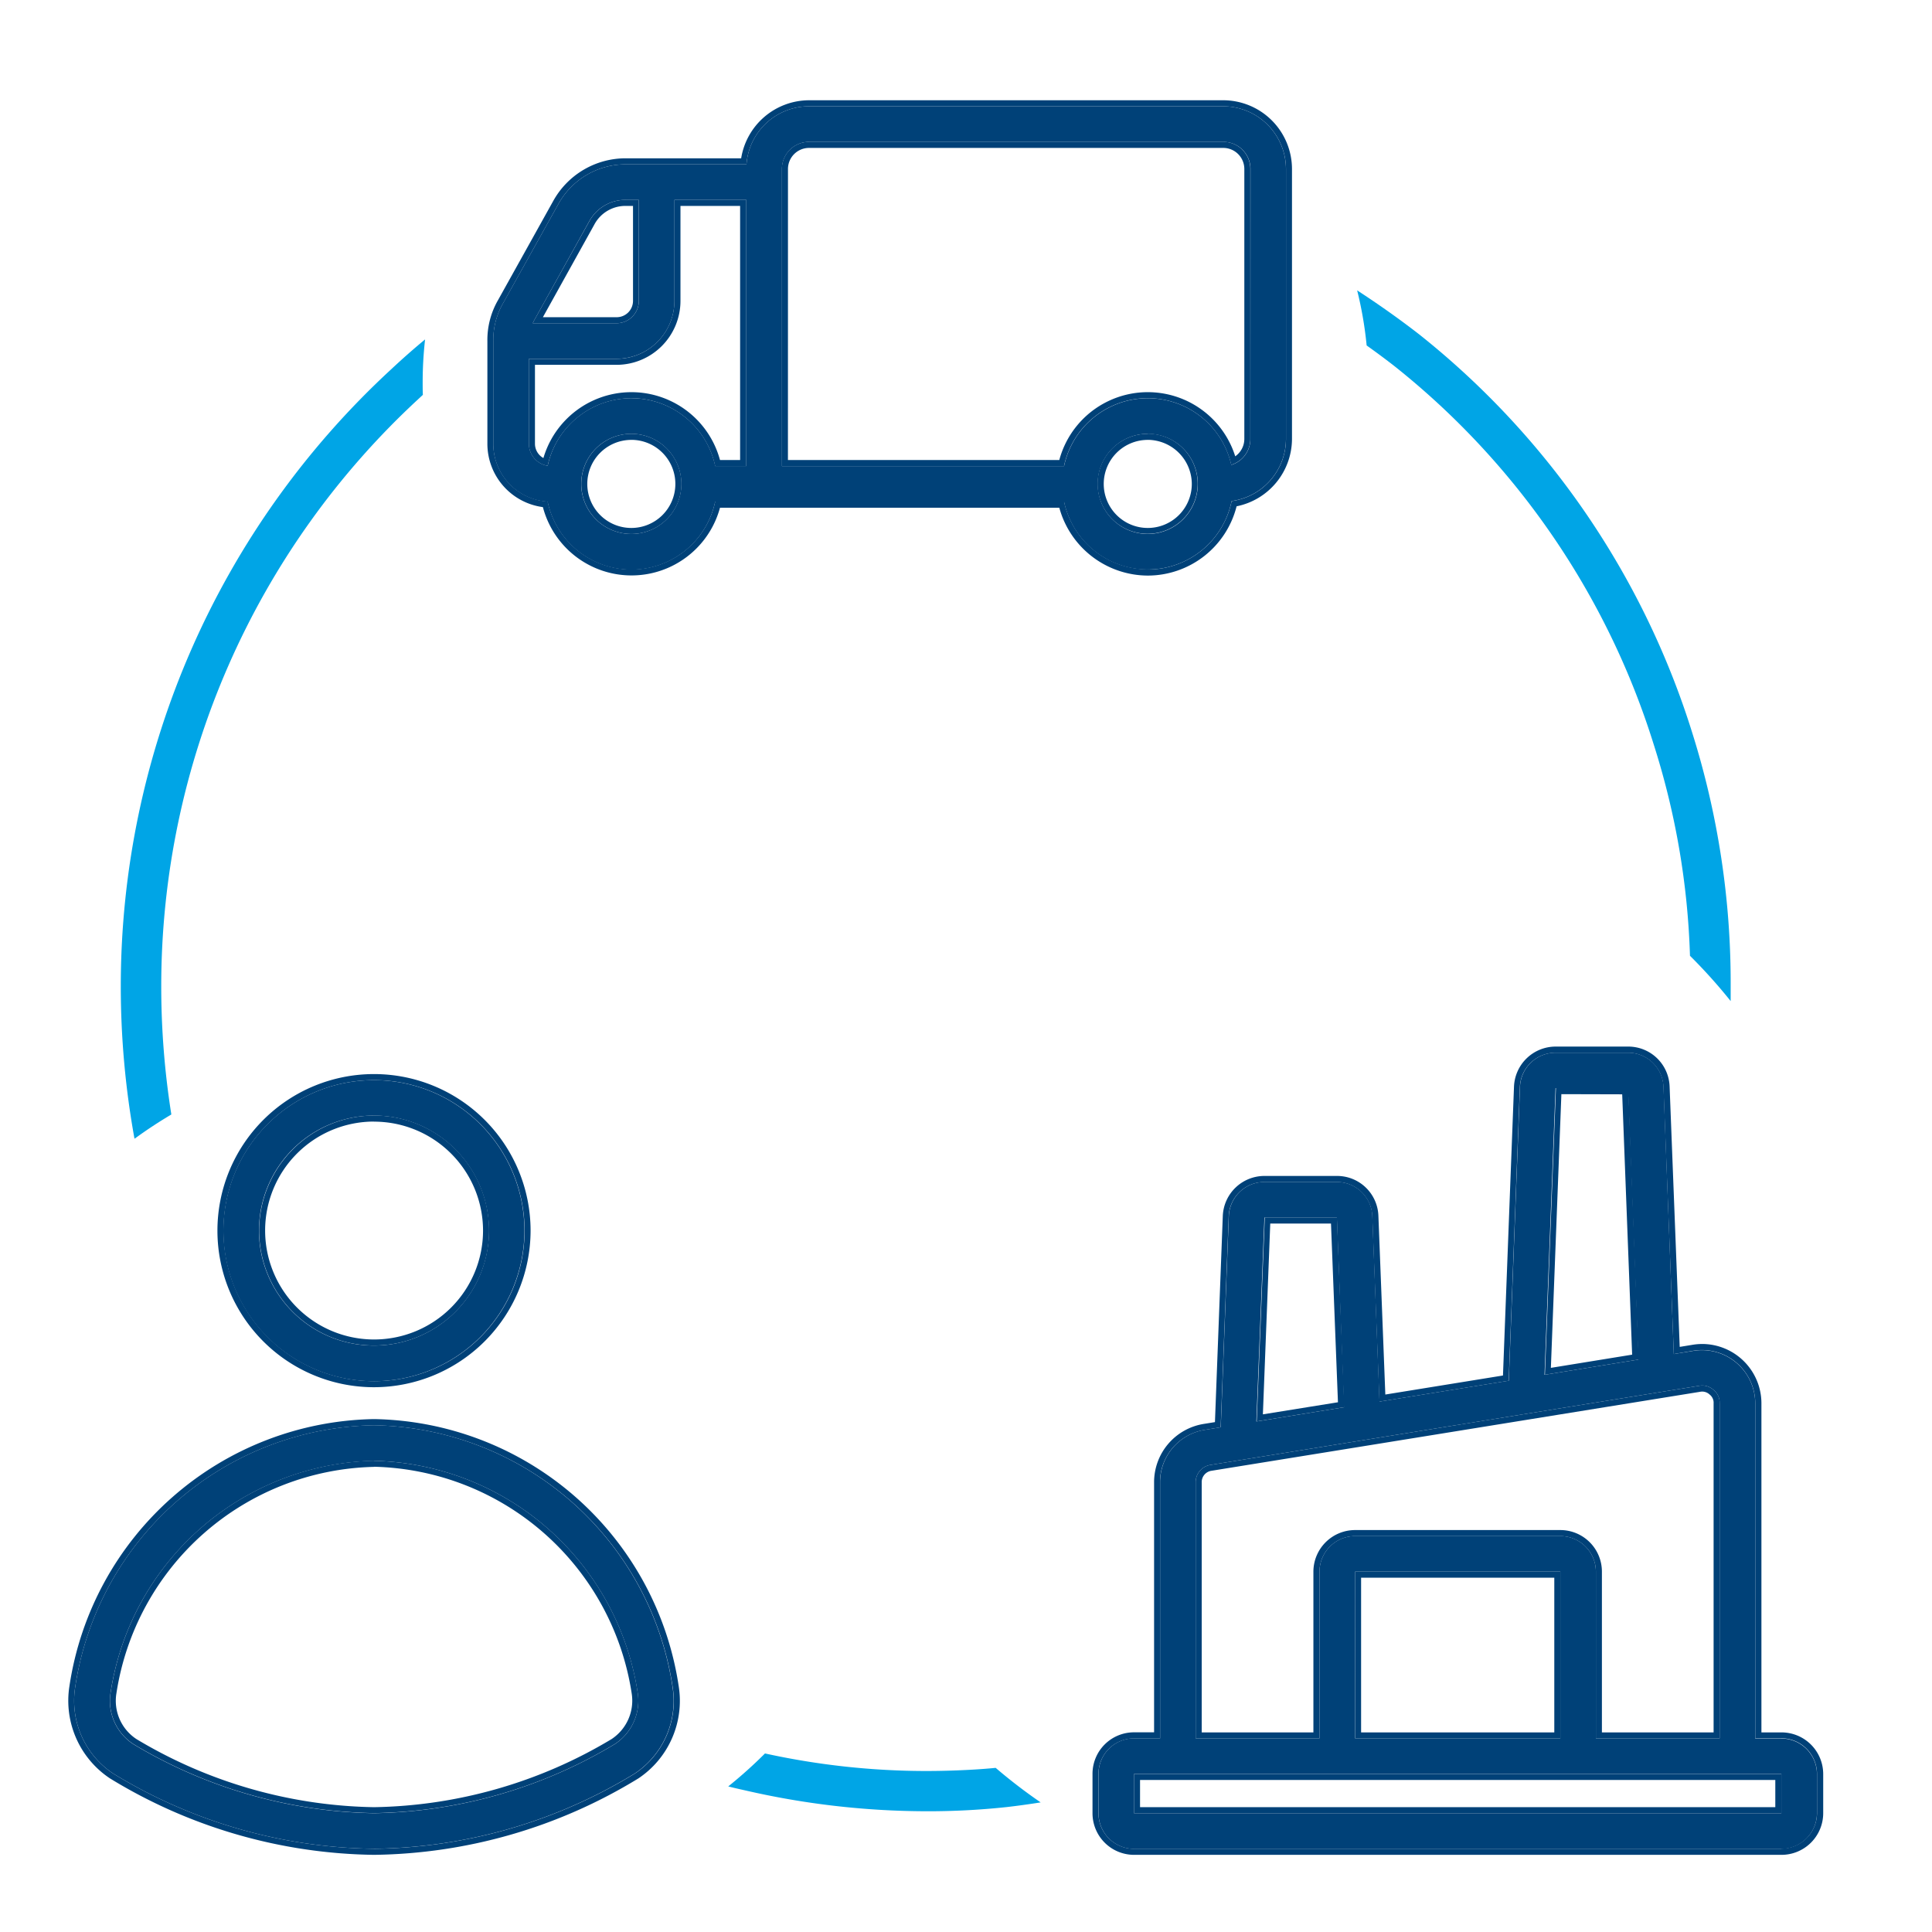
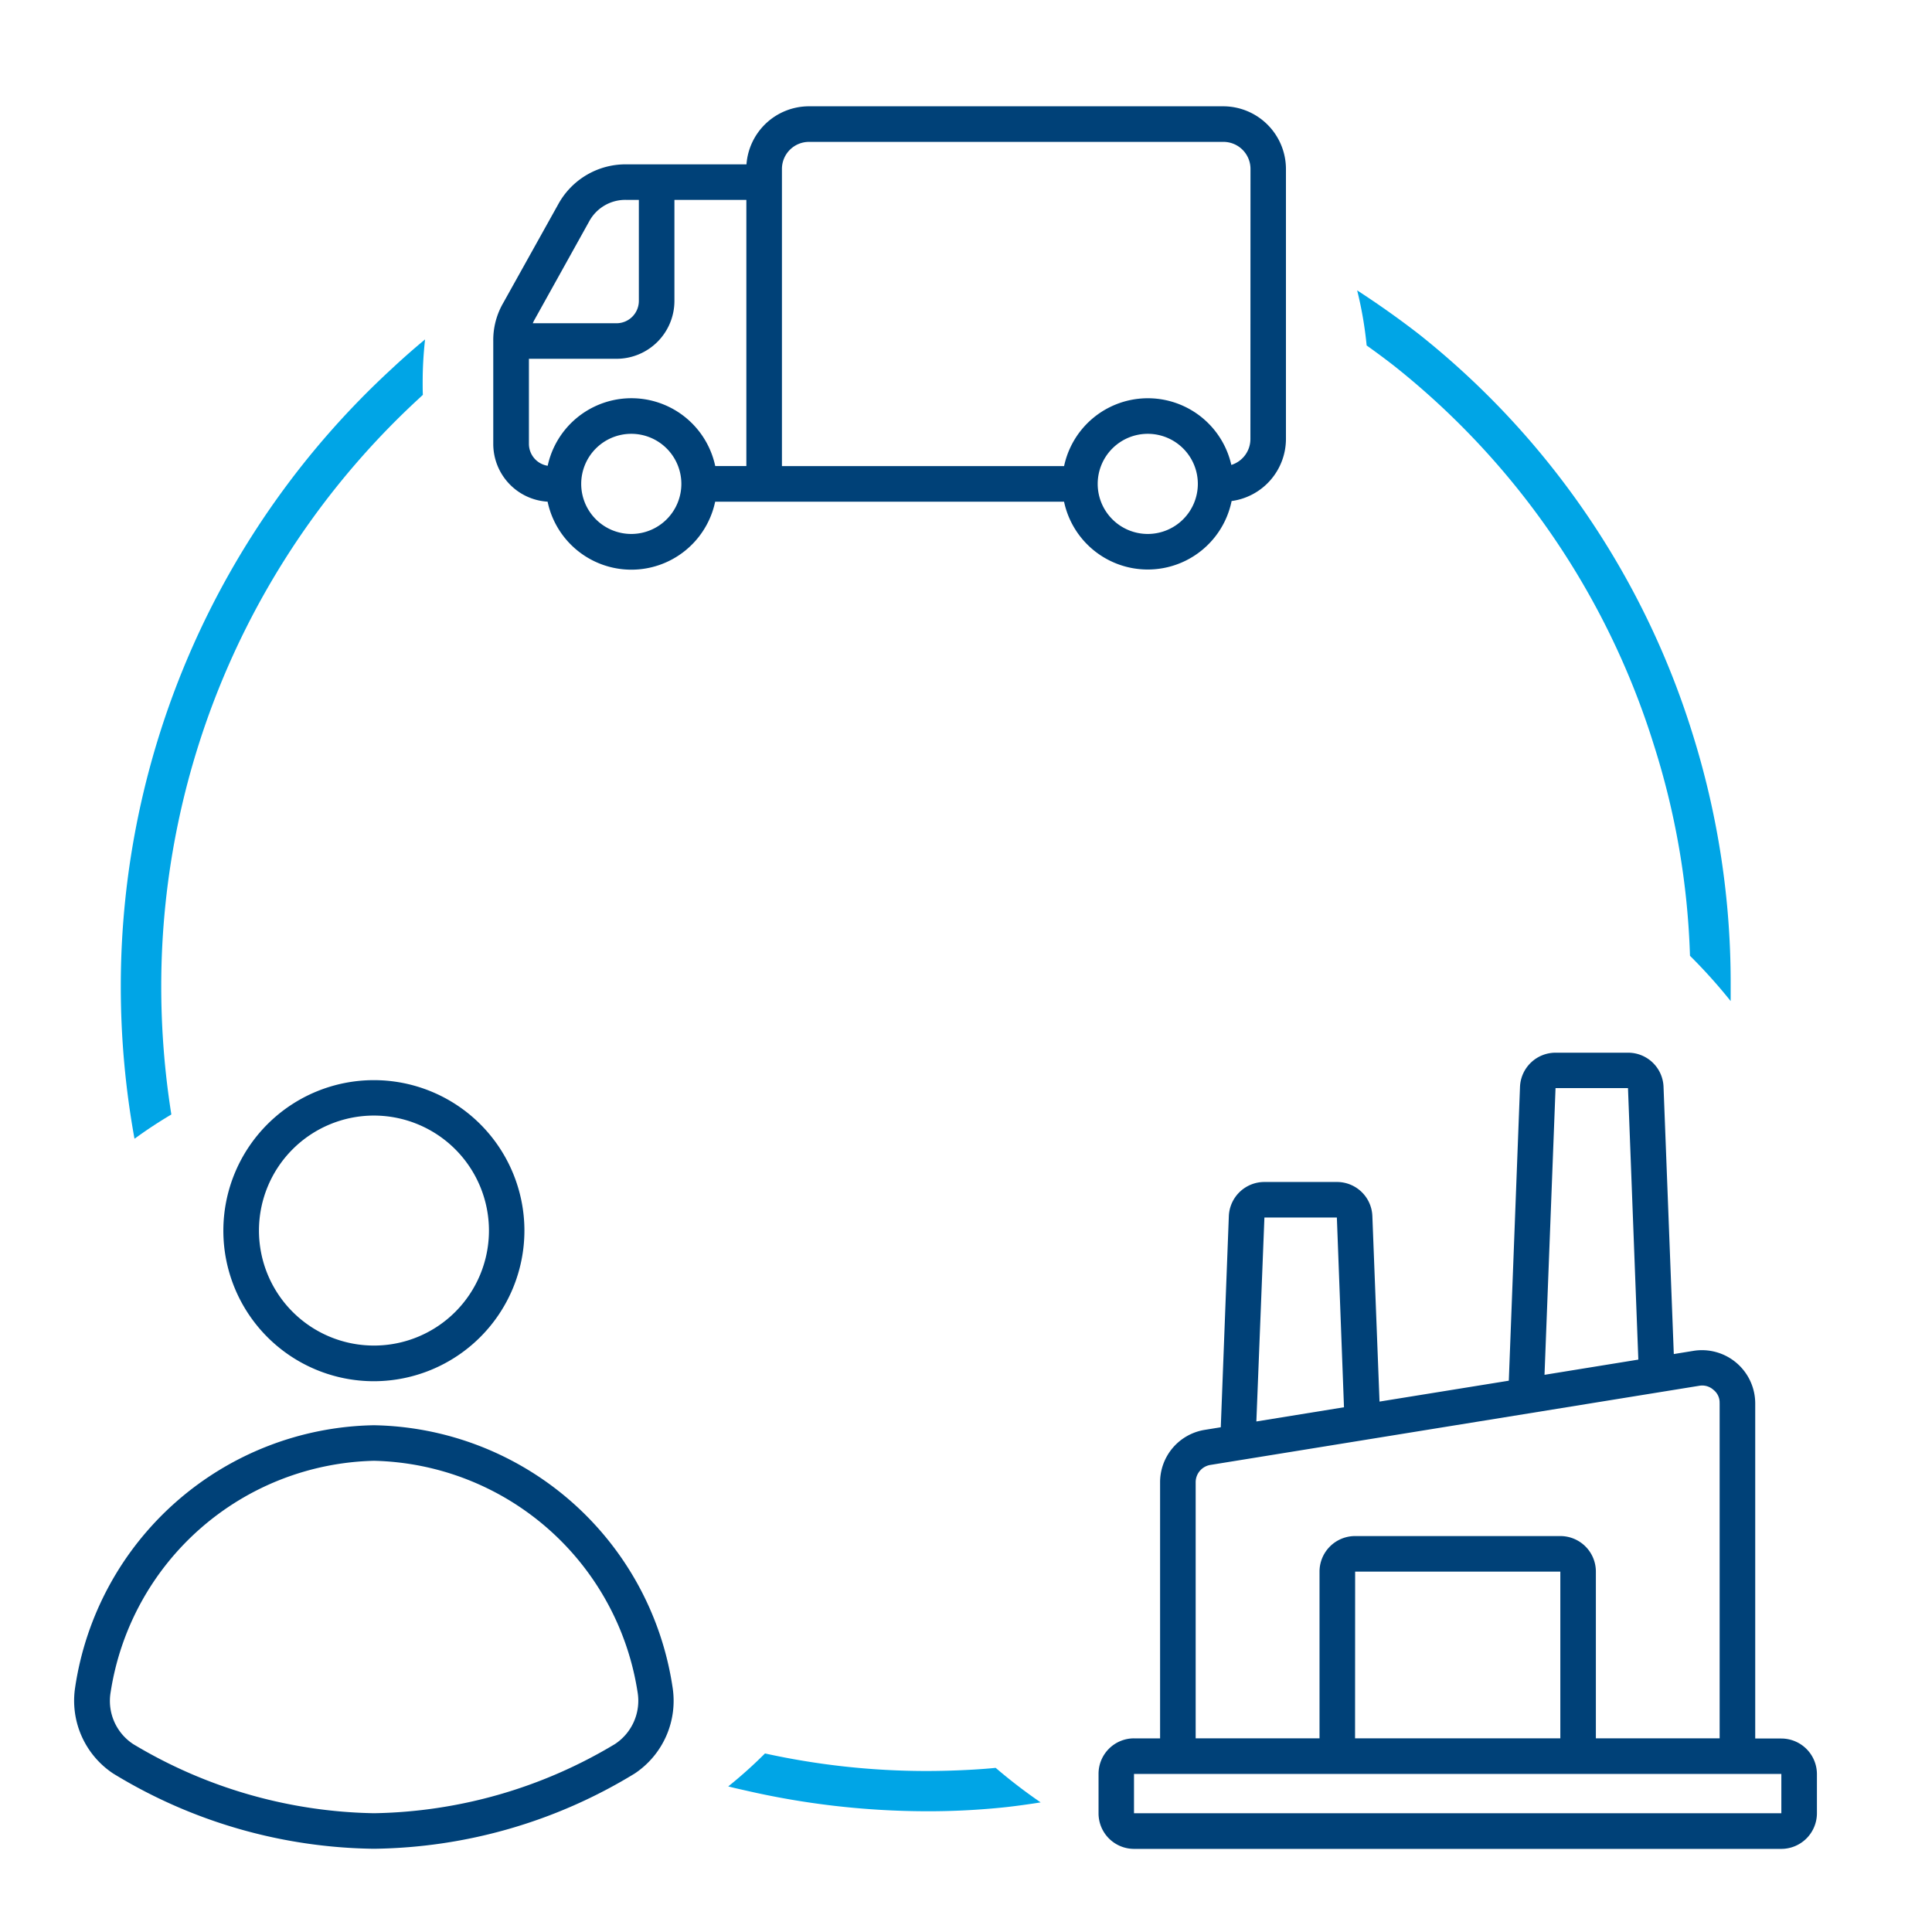
<svg xmlns="http://www.w3.org/2000/svg" width="48" height="48" viewBox="0 0 48 48">
  <defs>
    <clipPath id="clip-path">
      <rect id="Rectangle_22665" data-name="Rectangle 22665" width="48" height="48" fill="#ff0606" />
    </clipPath>
  </defs>
  <g id="Closed-Loop_Logistics_for_Cost_and_Service_Optimization" data-name="Closed-Loop Logistics for Cost and Service Optimization" clip-path="url(#clip-path)">
    <g id="Group_85714" data-name="Group 85714" transform="translate(5.81 3.603)">
      <g id="_005-supply-chain" data-name="005-supply-chain" transform="translate(-3.962 -0.962)">
        <path id="Path_83114" data-name="Path 83114" d="M37.305,53.408H53.389v-.976H37.306v.976Zm5.493-1.86h5.1V47.406H42.8Zm9.058-8.323v8.323H48.781V47.406a.883.883,0,0,0-.881-.884H42.8a.884.884,0,0,0-.885.884v4.142H38.838V45.19a.436.436,0,0,1,.37-.436l12.137-1.965a.417.417,0,0,1,.357.1A.4.4,0,0,1,51.855,43.225Zm-2.277-7.832h-1.8l-.274,7.123,2.331-.378Zm-7.233,3.215h-1.8l-.2,5.067,2.177-.353Zm-5.04,12.941h.648V45.19a1.319,1.319,0,0,1,1.113-1.307l.395-.064.2-5.245a.884.884,0,0,1,.885-.849h1.8a.88.88,0,0,1,.881.849l.178,4.607,3.212-.519.278-7.3a.884.884,0,0,1,.885-.849h1.8a.88.88,0,0,1,.881.849L50.717,42l.486-.079a1.324,1.324,0,0,1,1.537,1.308v8.323h.648a.886.886,0,0,1,.885.884v.975a.886.886,0,0,1-.885.883H37.306a.883.883,0,0,1-.881-.883v-.976A.881.881,0,0,1,37.305,51.548ZM40.2,12.557a.672.672,0,0,0-.673-.673H29.232a.672.672,0,0,0-.673.673v7.382h7.01a2.127,2.127,0,0,1,4.155-.029.674.674,0,0,0,.474-.643ZM37.65,21.625a1.244,1.244,0,1,1,1.242-1.244A1.245,1.245,0,0,1,37.65,21.625Zm-9.977-8.3H25.888v2.511a1.439,1.439,0,0,1-1.437,1.437H22.273v2.112a.552.552,0,0,0,.466.546,2.129,2.129,0,0,1,4.163.007h.773V13.325Zm-3.906.54a1.02,1.02,0,0,1,.922-.54h.315v2.511a.555.555,0,0,1-.557.554H22.368c.012-.023.021-.046.034-.07Zm1.051,7.76a1.244,1.244,0,1,1,1.242-1.244A1.244,1.244,0,0,1,24.819,21.625Zm14.913-.818a2.126,2.126,0,0,1-4.163.016H26.9a2.127,2.127,0,0,1-4.163,0,1.438,1.438,0,0,1-1.35-1.433V16.832a1.836,1.836,0,0,1,.245-.942L23,13.436a1.908,1.908,0,0,1,1.691-.994h2.987A1.558,1.558,0,0,1,29.232,11H39.523a1.56,1.56,0,0,1,1.558,1.557v6.708A1.56,1.56,0,0,1,39.732,20.807ZM12.442,51.691a12,12,0,0,0,5.983,1.717,11.981,11.981,0,0,0,5.983-1.717,1.288,1.288,0,0,0,.565-1.288,6.784,6.784,0,0,0-6.549-5.751A6.78,6.78,0,0,0,11.881,50.4,1.283,1.283,0,0,0,12.442,51.691ZM11,50.275a7.638,7.638,0,0,1,7.412-6.506h.017a7.638,7.638,0,0,1,7.412,6.506,2.169,2.169,0,0,1-.939,2.146,12.7,12.7,0,0,1-6.481,1.87,12.7,12.7,0,0,1-6.478-1.87A2.171,2.171,0,0,1,11,50.275Zm7.421-14.2a2.857,2.857,0,1,0,2.859,2.858,2.859,2.859,0,0,0-2.859-2.858Zm0,6.6a3.74,3.74,0,1,1,3.74-3.74,3.745,3.745,0,0,1-3.74,3.74Z" transform="translate(-10.98 -11)" fill="#004178" fill-rule="evenodd" />
-         <path id="Path_83114_-_Outline" data-name="Path 83114 - Outline" d="M18.425,54.292a12.7,12.7,0,0,0,6.481-1.87,2.169,2.169,0,0,0,.939-2.146,7.638,7.638,0,0,0-7.412-6.506h-.017A7.638,7.638,0,0,0,11,50.275a2.171,2.171,0,0,0,.942,2.146,12.7,12.7,0,0,0,6.478,1.87m0-9.639A6.784,6.784,0,0,1,24.974,50.4a1.288,1.288,0,0,1-.565,1.288,11.981,11.981,0,0,1-5.983,1.717,12,12,0,0,1-5.983-1.717,1.283,1.283,0,0,1-.561-1.288,6.78,6.78,0,0,1,6.544-5.751m34.964,9.639a.886.886,0,0,0,.885-.883v-.975a.886.886,0,0,0-.885-.884h-.649V43.226A1.324,1.324,0,0,0,51.2,41.918L50.717,42l-.258-6.637a.88.88,0,0,0-.881-.849h-1.8a.884.884,0,0,0-.885.849l-.278,7.3-3.212.519-.178-4.607a.88.88,0,0,0-.881-.849h-1.8a.884.884,0,0,0-.885.849l-.2,5.245-.395.064a1.319,1.319,0,0,0-1.113,1.307v6.359h-.648a.881.881,0,0,0-.88.883v.976a.883.883,0,0,0,.881.883H53.389m-16.083-.883h0v-.976H53.389v.976H37.306M42.8,46.523a.884.884,0,0,0-.885.883v4.142H38.838V45.19a.436.436,0,0,1,.37-.436l12.137-1.965a.417.417,0,0,1,.357.1.4.4,0,0,1,.154.336v8.323H48.781V47.406a.883.883,0,0,0-.881-.883H42.8m0,.883h5.1v4.142H42.8V47.406m-2.251-8.8h1.8l.183,4.714-2.177.353.2-5.067m7.233-3.215h1.8l.258,6.745-2.331.378.274-7.123M18.425,42.674a3.74,3.74,0,1,0-3.74-3.74,3.746,3.746,0,0,0,3.74,3.74m0-6.6a2.857,2.857,0,1,1-2.855,2.858,2.864,2.864,0,0,1,2.855-2.858M37.65,22.509a2.127,2.127,0,0,0,2.082-1.7,1.56,1.56,0,0,0,1.35-1.542V12.557A1.56,1.56,0,0,0,39.523,11H29.232a1.558,1.558,0,0,0-1.554,1.442H24.691A1.908,1.908,0,0,0,23,13.436L21.633,15.89a1.836,1.836,0,0,0-.245.942v2.553a1.438,1.438,0,0,0,1.35,1.433,2.127,2.127,0,0,0,4.163,0h8.667a2.13,2.13,0,0,0,2.082,1.686m0-3.371A1.244,1.244,0,1,1,36.4,20.381a1.244,1.244,0,0,1,1.247-1.244m-12.831,0a1.244,1.244,0,1,1-1.242,1.244,1.244,1.244,0,0,1,1.242-1.244m4.412-7.254H39.523a.672.672,0,0,1,.673.673v6.709a.674.674,0,0,1-.474.643,2.127,2.127,0,0,0-4.155.029h-7.01V12.557a.672.672,0,0,1,.673-.673M24.82,18.253a2.136,2.136,0,0,0-2.082,1.679.552.552,0,0,1-.466-.546V17.274H24.45a1.439,1.439,0,0,0,1.437-1.437V13.325h1.787v6.613H26.9a2.131,2.131,0,0,0-2.082-1.686m-.13-4.927h.315v2.511a.555.555,0,0,1-.557.554H22.368c.012-.023.021-.046.034-.07l1.367-2.455a1.02,1.02,0,0,1,.922-.54M18.425,54.442a12.867,12.867,0,0,1-6.562-1.9,2.317,2.317,0,0,1-1.006-2.292,7.788,7.788,0,0,1,7.558-6.634h.019a7.788,7.788,0,0,1,7.56,6.635,2.317,2.317,0,0,1-1,2.291A12.87,12.87,0,0,1,18.425,54.442Zm0-9.639a6.627,6.627,0,0,0-6.4,5.622,1.137,1.137,0,0,0,.5,1.143,11.834,11.834,0,0,0,5.9,1.69,11.819,11.819,0,0,0,5.9-1.691,1.144,1.144,0,0,0,.5-1.143A6.635,6.635,0,0,0,18.425,44.8Zm34.964,9.639H37.306a1.033,1.033,0,0,1-1.031-1.034v-.976a1.031,1.031,0,0,1,1.03-1.034h.5V45.19a1.467,1.467,0,0,1,1.239-1.455l.273-.044.195-5.123a1.036,1.036,0,0,1,1.035-.993h1.8a1.027,1.027,0,0,1,1.031.994l.172,4.437,2.923-.473.274-7.179a1.036,1.036,0,0,1,1.035-.993h1.8a1.027,1.027,0,0,1,1.031.994l.251,6.467.319-.052a1.524,1.524,0,0,1,.244-.02,1.475,1.475,0,0,1,1.467,1.476V51.4h.5a1.036,1.036,0,0,1,1.035,1.034v.975A1.036,1.036,0,0,1,53.389,54.442ZM37.456,53.258H53.239v-.676H37.456ZM48.931,51.4h2.775V43.225a.257.257,0,0,0-.1-.22.268.268,0,0,0-.237-.067L39.232,44.9a.284.284,0,0,0-.244.287V51.4h2.775V47.406A1.036,1.036,0,0,1,42.8,46.373h5.1a1.033,1.033,0,0,1,1.031,1.033Zm-5.983,0h4.8V47.556h-4.8ZM40.691,38.758l-.183,4.74,1.865-.3L42.2,38.758Zm7.233-3.215-.261,6.8,2.019-.328-.247-6.468Zm-29.5,7.281a3.89,3.89,0,1,1,3.89-3.89A3.894,3.894,0,0,1,18.425,42.824Zm0-6.6a2.707,2.707,0,1,0,2.709,2.708A2.709,2.709,0,0,0,18.425,36.226ZM37.65,22.659a2.288,2.288,0,0,1-2.2-1.686H27.02a2.277,2.277,0,0,1-4.4-.015,1.588,1.588,0,0,1-1.379-1.572V16.832a1.981,1.981,0,0,1,.264-1.016l1.366-2.453a2.056,2.056,0,0,1,1.822-1.071h2.853a1.714,1.714,0,0,1,1.688-1.442H39.523a1.71,1.71,0,0,1,1.708,1.707v6.708a1.714,1.714,0,0,1-1.376,1.673A2.279,2.279,0,0,1,37.65,22.659Zm0-3.371a1.094,1.094,0,1,0,1.092,1.094A1.1,1.1,0,0,0,37.65,19.287Zm-12.831,0a1.094,1.094,0,1,0,1.092,1.094A1.094,1.094,0,0,0,24.819,19.287Zm3.889.5H35.45a2.277,2.277,0,0,1,4.371-.092.528.528,0,0,0,.226-.431V12.557a.524.524,0,0,0-.523-.523H29.232a.524.524,0,0,0-.523.523Zm-1.688,0h.5V13.475H26.038v2.361a1.589,1.589,0,0,1-1.587,1.587H22.423v1.962a.406.406,0,0,0,.21.354,2.279,2.279,0,0,1,4.387.049Zm-4.4-3.548h1.832a.406.406,0,0,0,.407-.4V13.475H24.69a.874.874,0,0,0-.792.463Z" transform="translate(-10.98 -11)" fill="#004178" />
      </g>
    </g>
    <path id="Subtraction_129" data-name="Subtraction 129" d="M2314-8360a20.172,20.172,0,0,1-4.481-.517c-.18-.04-.307-.069-.426-.1a11.259,11.259,0,0,0,.913-.819A18.719,18.719,0,0,0,2314-8361c.714,0,1.365-.04,1.737-.078a13.138,13.138,0,0,0,1.118.858c-.317.05-.584.086-.842.116A18.229,18.229,0,0,1,2314-8360Zm-19.66-16.717v0a21.21,21.21,0,0,1-.339-3.782,20.845,20.845,0,0,1,6.721-15.329c.267-.25.549-.5.839-.739a9.533,9.533,0,0,0-.06,1.068c0,.1,0,.207.005.309l-.1.093a19.855,19.855,0,0,0-6.4,14.6,20.3,20.3,0,0,0,.251,3.186c-.315.187-.621.388-.91.6Zm39.656-3.414,0,0a13.286,13.286,0,0,0-1.009-1.123,19.162,19.162,0,0,0-.9-5.247,19.376,19.376,0,0,0-6.439-9.4c-.219-.171-.453-.345-.694-.516a9.434,9.434,0,0,0-.236-1.369c.54.351,1.059.719,1.542,1.094a20.4,20.4,0,0,1,6.778,9.881,20.672,20.672,0,0,1,.96,6.314c0,.123,0,.244,0,.367Z" transform="translate(-2291 8405)" fill="#00a5e6" />
  </g>
</svg>